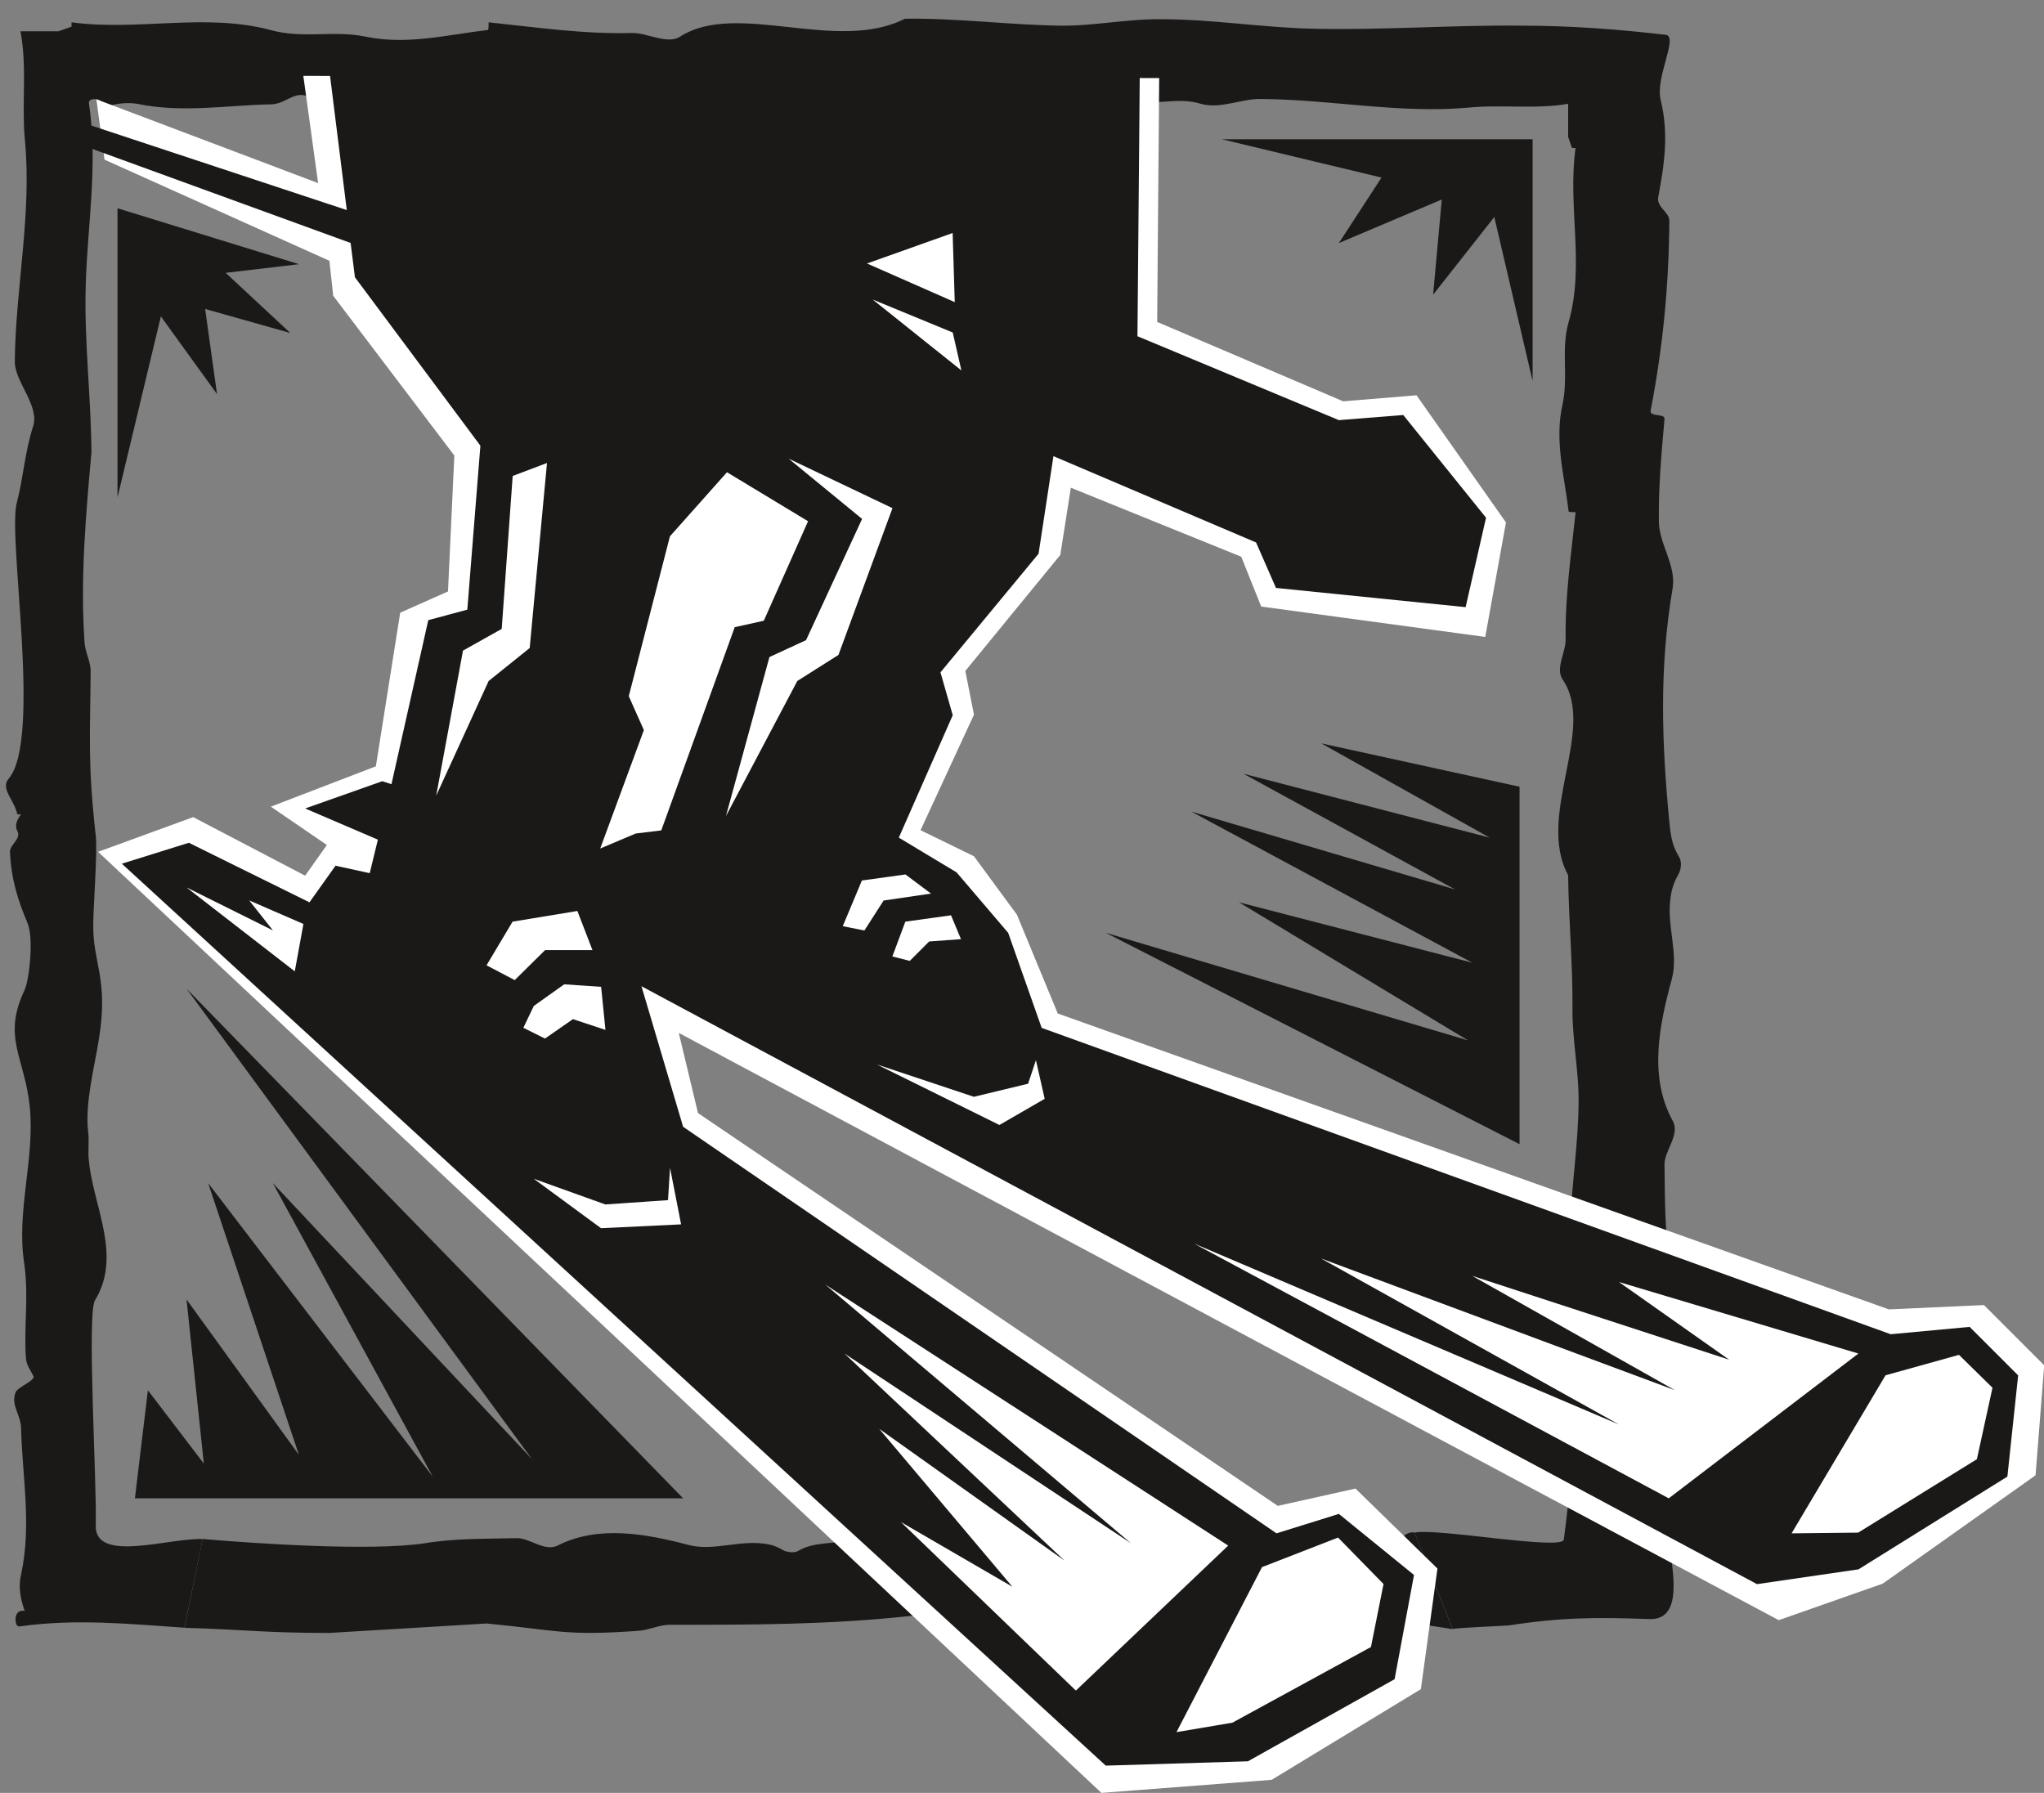
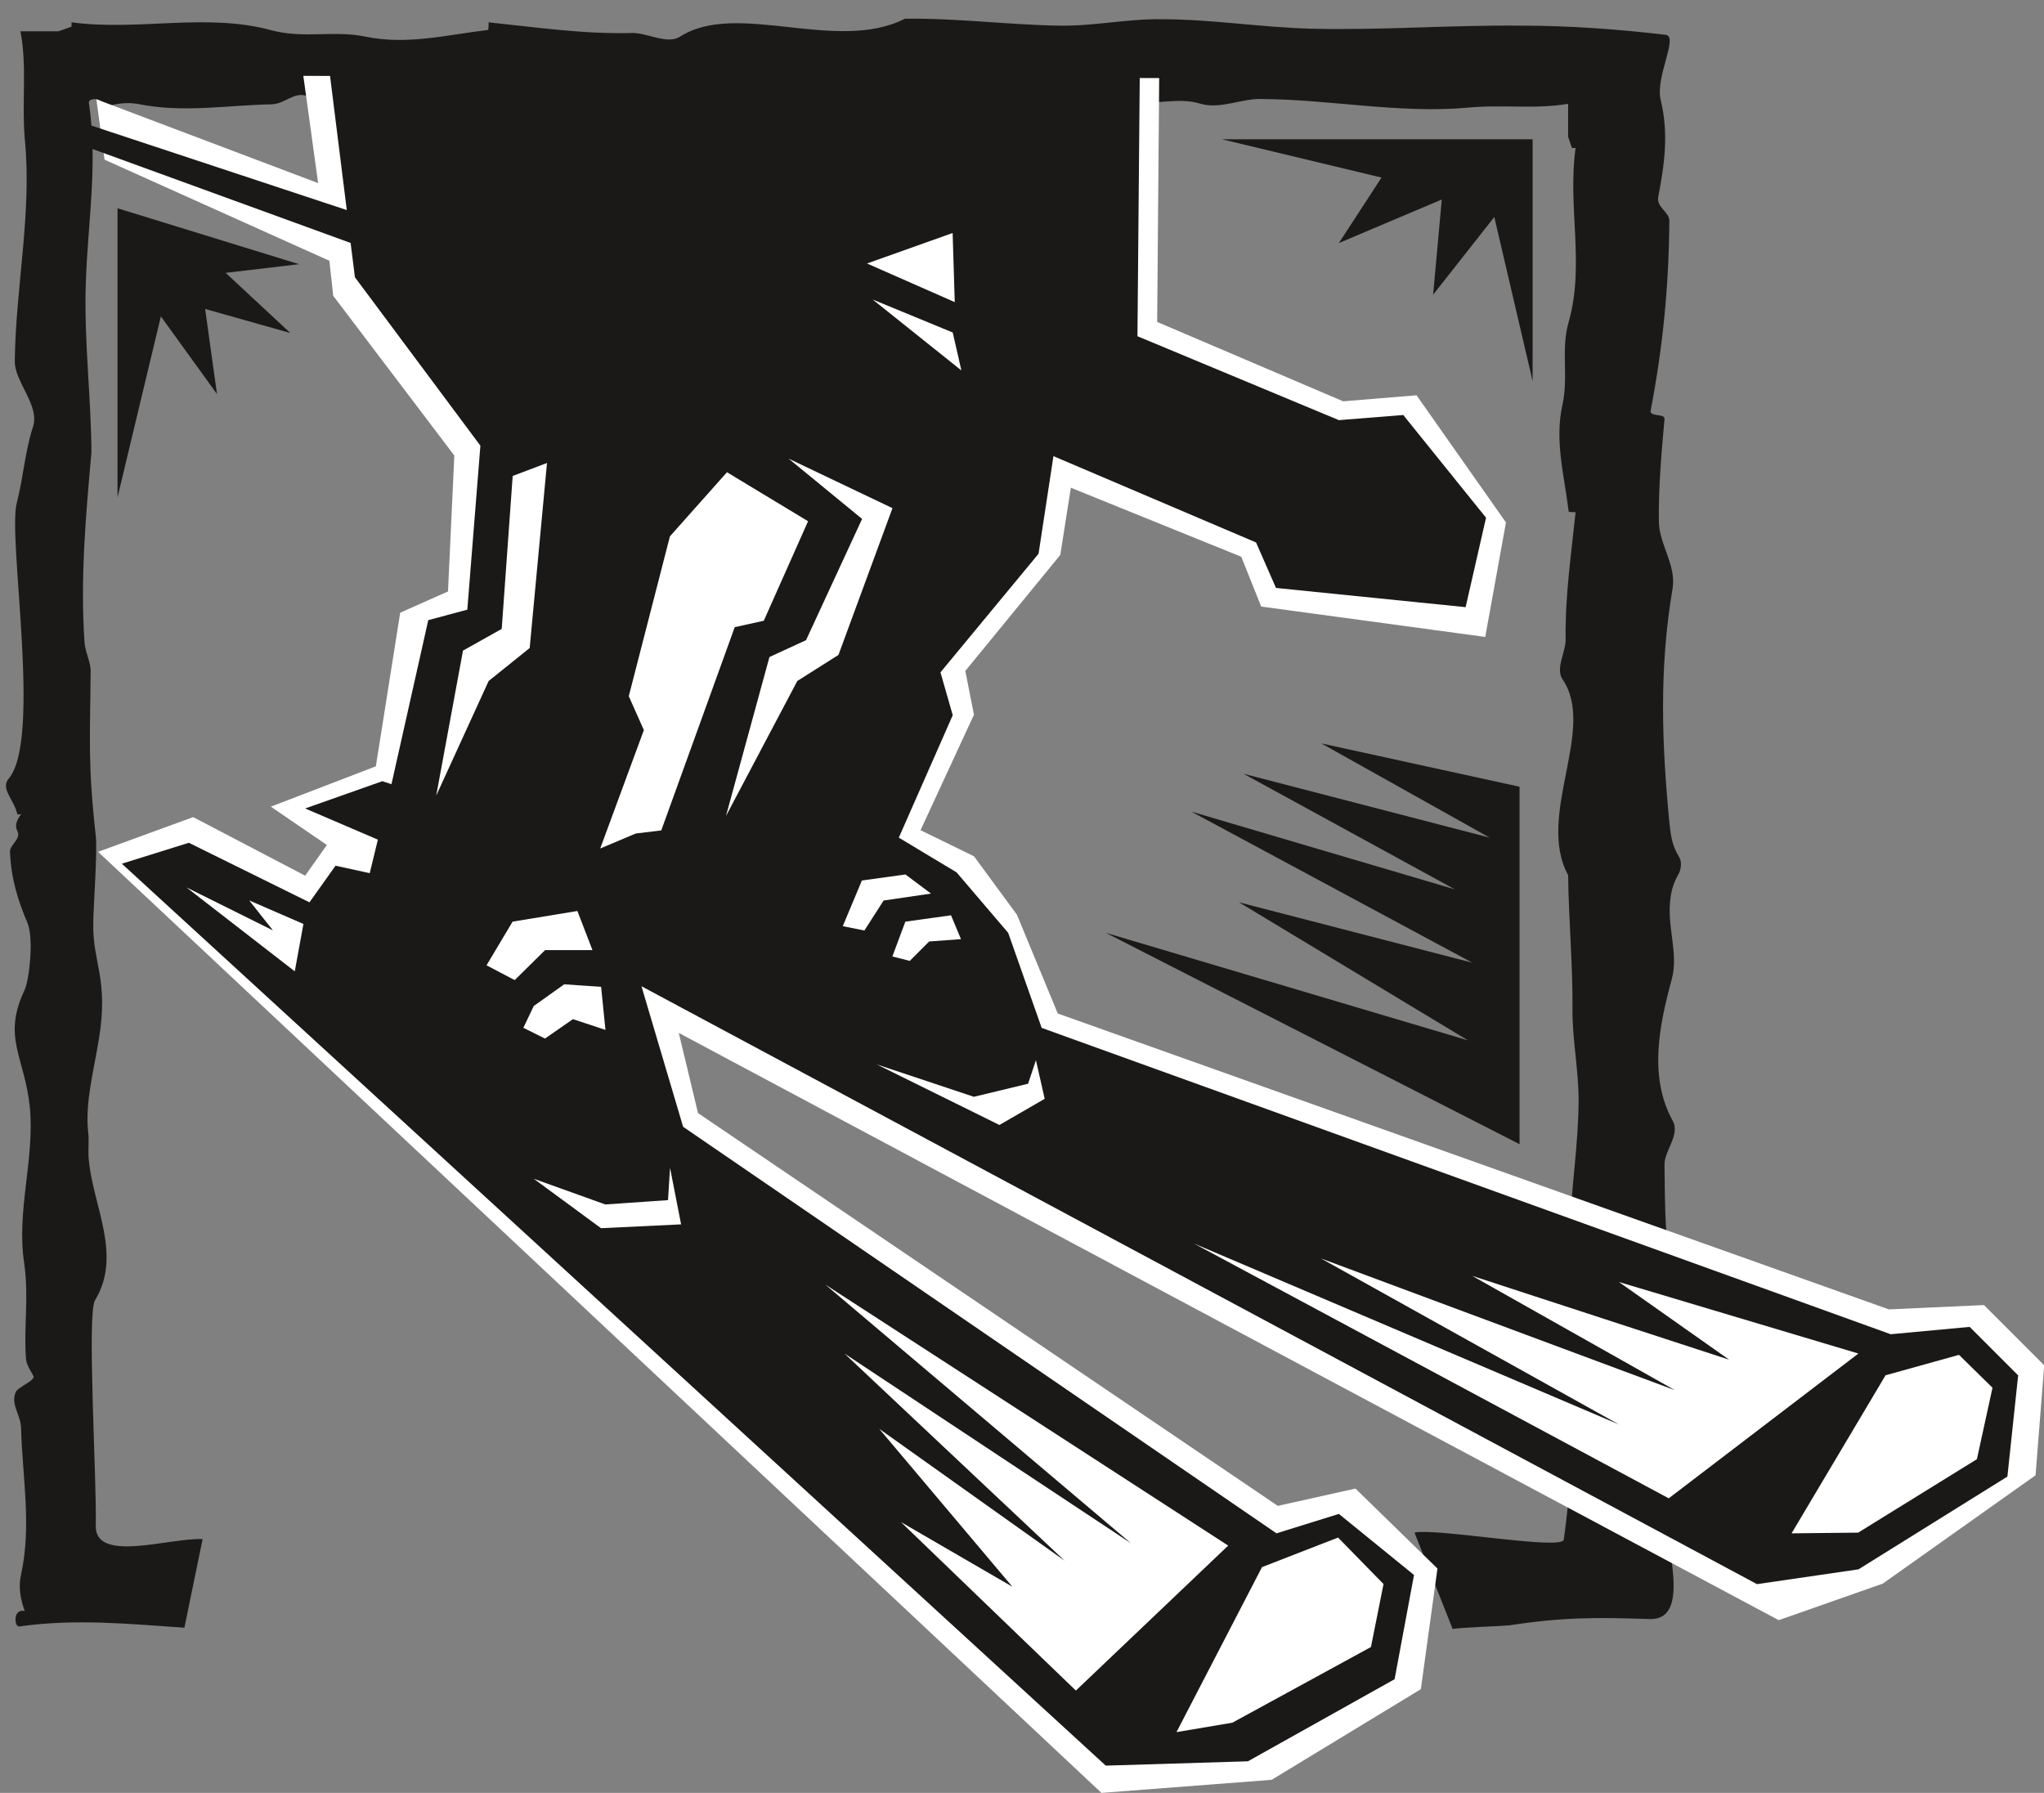
<svg xmlns="http://www.w3.org/2000/svg" xml:space="preserve" width="767.887" height="673.55" fill-rule="evenodd" stroke-linejoin="round" stroke-width="28.222" preserveAspectRatio="xMidYMid" version="1.2" viewBox="0 0 20317 17821">
  <rect x="0" y="0" width="20317" height="17821" fill="#808080" stroke="none" />
  <defs class="ClipPathGroup">
    <clipPath id="a" clipPathUnits="userSpaceOnUse">
      <path d="M0 0h20317v17821H0z" />
    </clipPath>
  </defs>
  <g class="SlideGroup">
    <g class="Slide" clip-path="url(#a)">
      <g class="Page">
        <g class="com.sun.star.drawing.ClosedBezierShape">
          <path fill="none" d="M59 184h16651v16009H59z" class="BoundingBox" />
          <path fill="#1B1918" d="M1833 16179c-535-36-1079-92-1635-13-43 8-51-66-38-109 12-33 43-56 86-43-43-120-66-241-36-366 105-488 13-963 0-1440 0-147-106-239-55-368 17-51 203-120 177-163-35-66-66-109-73-165-26-315 30-607-18-953-81-513 104-1031 56-1549-51-508-279-693-51-1173 43-94 94-514 25-668-91-216-160-427-172-704 0-69 116-130 73-206-30-53 0-118 38-166-12 0-38 5-38 0-30-142-171-254-86-353 333-389-13-2390 81-2743 66-252 79-501 160-752 74-211-185-452-180-655 8-737 173-1476 99-2213-31-358 25-716-43-1066h378l130-46v-43c660 89 1328-96 1976 76 328 91 625 0 945 66 414 86 811-18 1217-66 8 0 8-43 8-76 480 50 945 119 1433 106 147 0 345 117 470 36C7326 2 8314 532 8995 186c513-7 1026 61 1539 69 338 5 678-69 1011-64 495 0 990 81 1484 94 699 18 1397-38 2096-30 475 0 955 35 1432 91 130 18-106 419-50 648 81 335 38 632-23 957-26 107 109 155 109 242-5 637-61 1242-186 1889-10 64 143 26 138 82-31 345-61 686-56 1026 5 221 172 427 137 655-137 803-107 1555-33 2327 13 113 20 219 94 341 30 43 25 112 5 160-43 76-74 150-86 242-44 284 81 556 12 815-124 457-233 970 8 1410 79 142-89 302-81 444 5 333 0 648 55 983 92 561 61 1166 0 1760-20 198-43 427-50 623-13 365 284 1163-160 1143-526-18-864-18-1390 63-38 5-518 23-561 36l-379-958c216-48 1471 180 1484 69 56-414 91-841 91-1255 0-612-43-1217-30-1829 13-424 86-858 86-1290 0-290-61-587-61-884 5-450-38-894-43-1346-323-593 285-1452-56-1947-74-112 38-277 31-406-5-435 56-836 99-1255-26 0-69 0-69-8-43-358-142-703-61-1062 61-284-18-543 61-820 163-569-13-1151 69-1730h-36l-38-111v-328c-328 56-660 5-996 38-678 61-1364-81-2050-86-191-8-409 104-605 48-236-74-465 25-698-31-328-86-2175 221-2540-73-92-74-199 48-333 73v36c-43-36-99-61-148-36-76 36-132-61-198-61-254 6-444 67-650 153-142 56-531 13-622-23-440-198-612 0-1087 43-478 36-958-119-1435-51-321 44-593-5-878 21-56 5-259-112-307-132-124-36-206 81-340 86-445 8-884 89-1336-5-117-18-229 0-338 38 5-38-13-63-38-76-44-18-112-10-104 33 91 604-13 1204-31 1783-20 582 56 1156 56 1725v-39c-56 625-112 1250-69 1885 5 99 61 193 61 290-5 668-30 909 51 1639 18 142-25 721-25 871-8 389 155 544 56 1148-51 315-138 630-107 922 13 79-5 191 8 290 43 449 332 940 60 1384-81 135 18 1773 8 2230-20 389 721 130 1062 143l-181 881Z" />
        </g>
        <g class="com.sun.star.drawing.ClosedBezierShape">
          <path fill="none" d="M1834 15231h12605v1017H1834z" class="BoundingBox" />
-           <path fill="#1B1918" d="M2014 15297c548 48 1686 122 2205 43 309-51 604-43 914-51 130-5 277 137 409 74 406-207 881-117 1308-5 241 61 495-51 754-13 87 13 122 31 191 69 43 17 107 23 142 0 117-69 255-69 354-82 549-48 1087-81 1644-35 99 10 414 48 518 61 211 35 401-112 604-112 315-13 630 18 953 43 48 8 147-60 208-48 599 109 1026 91 1613 91 86 0 129-115 229-99l378 960c-211-31-434-69-607-92-678-86-1067 18-1588 67-111 12-241-18-327 0-221 50-437 43-648 68-389 43-1031-48-1415-99-104-13-211-18-315-18-160 0-332-73-495-56-803 87-1568 87-2371 87-112-5-223 56-340 61-724 51-780-5-1496-74 12 0-1567 94-1557 94-653 0-777-30-1445-51l180-883Z" />
        </g>
        <g class="com.sun.star.drawing.PolyPolygonShape">
          <path fill="none" d="M6035 8649h904v1155h-904z" class="BoundingBox" />
-           <path fill="#FFF" d="m6035 8649 68 580 217 365 618 209-661-425-242-729Z" />
        </g>
        <g class="com.sun.star.drawing.PolyPolygonShape">
          <path fill="none" d="M1341 9827h5450v5067H1341z" class="BoundingBox" />
-           <path fill="#1B1918" d="M6790 14893 1854 9827l3435 4678-2577-2745 1589 2917-2232-2917 902 2701-1117-1545 172 1632-556-729-129 1074h5449Z" />
        </g>
        <g class="com.sun.star.drawing.PolyPolygonShape">
          <path fill="none" d="M10991 7388h4114v3986h-4114z" class="BoundingBox" />
          <path fill="#1B1918" d="m15104 11373-4113-2101 3600 1069-2275-1372 2318 600-2793-1502 2620 773-2101-1149 2447 635-1674-937 1971 431v3553Z" />
        </g>
        <g class="com.sun.star.drawing.PolyPolygonShape">
          <path fill="none" d="M1168 2070h1805v2875H1168z" class="BoundingBox" />
          <path fill="#1B1918" d="M1168 2070v2874l431-1799 558 772-118-846 847 239-643-598 729-86-1804-556Z" />
        </g>
        <g class="com.sun.star.drawing.PolyPolygonShape">
          <path fill="none" d="M12144 1384h3092v2405h-3092z" class="BoundingBox" />
          <path fill="#1B1918" d="M12144 1384h3090v2404l-381-1631-608 772 86-946-1023 433 424-651-1588-381Z" />
        </g>
        <g class="com.sun.star.drawing.PolyPolygonShape">
          <path fill="none" d="M958 754h19362v17068H958z" class="BoundingBox" />
          <path fill="#FFF" d="m3015 754 147 1066L958 987l81 600 2235 1005 38 348 1204 1588-63 1351-475 211-242 1527-1044 401 557 381-216 305-1113-582-945 345 9973 9354 1692-130 1483-901 165-1199-815-795-772 172-5763-3904-191-797 10933 5837 1034-363 1519-1077 86-1093-599-599-945 43-8261-2941-406-982-427-581-531-259 531-1148-86-435 944-1153 105-668 1694 686 198 495 2227 302 206-1138-889-1264-729 60-1849-789 20-2424-8507-22Z" />
        </g>
        <g class="com.sun.star.drawing.PolyPolygonShape">
          <path fill="none" d="M681 742h19380v16809H681z" class="BoundingBox" />
          <path fill="#1B1918" d="m3528 2756 1247 1674-130 1630-388 104-366 1631-91-30-767 271 723 310-81 333-340-74-259 364-1199-592-666 208 9780 8965 1413-43 1458-816 193-1036-747-607-620 193-5898-4041-414-1397 11088 5943 1009-147 1480-922 107-1006-482-482-785 73-8439-3045-333-945-513-601-574-345 536-1217-122-426 975-1179 148-970 2014 858 198 452 1885 191 203-889-823-1021-640 51-2002-834 23-2600H3279l168 1346-2766-915 35 234 2769 1008 43 341Z" />
        </g>
        <g class="com.sun.star.drawing.PolyPolygonShape">
          <path fill="none" d="M11694 15283h2059v1935h-2059z" class="BoundingBox" />
          <path fill="#FFF" d="m12544 15577 756-294 452 462-125 626-1377 752-556 94 850-1640Z" />
        </g>
        <g class="com.sun.star.drawing.PolyPolygonShape">
          <path fill="none" d="M17807 13467h1999v1775h-1999z" class="BoundingBox" />
          <path fill="#FFF" d="m18742 13670 730-203 333 327-155 710-1180 730-662 7 934-1571Z" />
        </g>
        <g class="com.sun.star.drawing.PolyPolygonShape">
-           <path fill="none" d="M11867 12360h6606v2534h-6606z" class="BoundingBox" />
+           <path fill="none" d="M11867 12360h6606v2534h-6606" class="BoundingBox" />
          <path fill="#FFF" d="m18472 13454-1885 1439-4720-2533 4225 1799-2961-1650 3517 1309-2014-1136 2553 833-1095-772 2380 711Z" />
        </g>
        <g class="com.sun.star.drawing.PolyPolygonShape">
          <path fill="none" d="M8204 12769h4005v4036H8204z" class="BoundingBox" />
          <path fill="#FFF" d="m10694 16804 1514-1441-4004-2594 3038 2571-2848-1886 2188 2059-1843-1311 1324 1570-1108-643 1739 1675Z" />
        </g>
        <g class="com.sun.star.drawing.PolyPolygonShape">
          <path fill="none" d="M5966 4694h2067v3741H5966z" class="BoundingBox" />
          <path fill="#FFF" d="m5966 8434 434-1177-150-337 409-1589 567-637 806 487-440 989-289 64-730 2020-254 31-353 149Z" />
        </g>
        <g class="com.sun.star.drawing.PolyPolygonShape">
          <path fill="none" d="M4336 4602h1102v3308H4336z" class="BoundingBox" />
          <path fill="#FFF" d="m5096 4731-109 1520-385 216-266 1441 521-1139 408-328 172-1839-341 129Z" />
        </g>
        <g class="com.sun.star.drawing.PolyPolygonShape">
          <path fill="none" d="M7216 4559h1656v3553H7216z" class="BoundingBox" />
          <path fill="#FFF" d="m7839 4559 730 599-557 1205-364 168-432 1580 709-1342 409-259 537-1459-1032-492Z" />
        </g>
        <g class="com.sun.star.drawing.PolyPolygonShape">
          <path fill="none" d="M4836 9055h1054v688H4836z" class="BoundingBox" />
          <path fill="#FFF" d="m5739 9055-644 106-259 434 280 147 302-298h471l-150-389Z" />
        </g>
        <g class="com.sun.star.drawing.PolyPolygonShape">
          <path fill="none" d="M5202 9784h817v540h-817z" class="BoundingBox" />
          <path fill="#FFF" d="m5306 9999 302-215 367 25 43 428-323-107-278 193-215-107 104-217Z" />
        </g>
        <g class="com.sun.star.drawing.PolyPolygonShape">
          <path fill="none" d="M8377 8692h878v558h-878z" class="BoundingBox" />
          <path fill="#FFF" d="m9000 8692-433 60-190 454 215 43 191-298 471-69-254-190Z" />
        </g>
        <g class="com.sun.star.drawing.PolyPolygonShape">
          <path fill="none" d="M8870 9098h683v454h-683z" class="BoundingBox" />
          <path fill="#FFF" d="m9453 9098-454 63-129 346 173 44 193-193 316-23-99-237Z" />
        </g>
        <g class="com.sun.star.drawing.PolyPolygonShape">
-           <path fill="none" d="M8717 10538h1668v645H8717z" class="BoundingBox" />
          <path fill="#FFF" d="m10297 10538-78 234-539 130-963-321 1217 601 450-260-87-384Z" />
        </g>
        <g class="com.sun.star.drawing.PolyPolygonShape">
          <path fill="none" d="M1854 8821h1163v835H1854z" class="BoundingBox" />
          <path fill="#FFF" d="m3016 9184-86 471-1076-834 859 427-236-298 539 234Z" />
        </g>
        <g class="com.sun.star.drawing.PolyPolygonShape">
          <path fill="none" d="M8618 2316h873v689h-873z" class="BoundingBox" />
          <path fill="#FFF" d="m9469 2316 21 687-872-384 851-303Z" />
        </g>
        <g class="com.sun.star.drawing.PolyPolygonShape">
-           <path fill="none" d="M8674 2977h883v706h-883z" class="BoundingBox" />
          <path fill="#FFF" d="m8674 2977 796 328 86 377-882-705Z" />
        </g>
        <g class="com.sun.star.drawing.PolyPolygonShape">
          <path fill="none" d="M5306 11608h1465v601H5306z" class="BoundingBox" />
          <path fill="#FFF" d="m6660 11608-20 321-623 43-711-255 668 491 796-38-110-562Z" />
        </g>
      </g>
    </g>
  </g>
</svg>